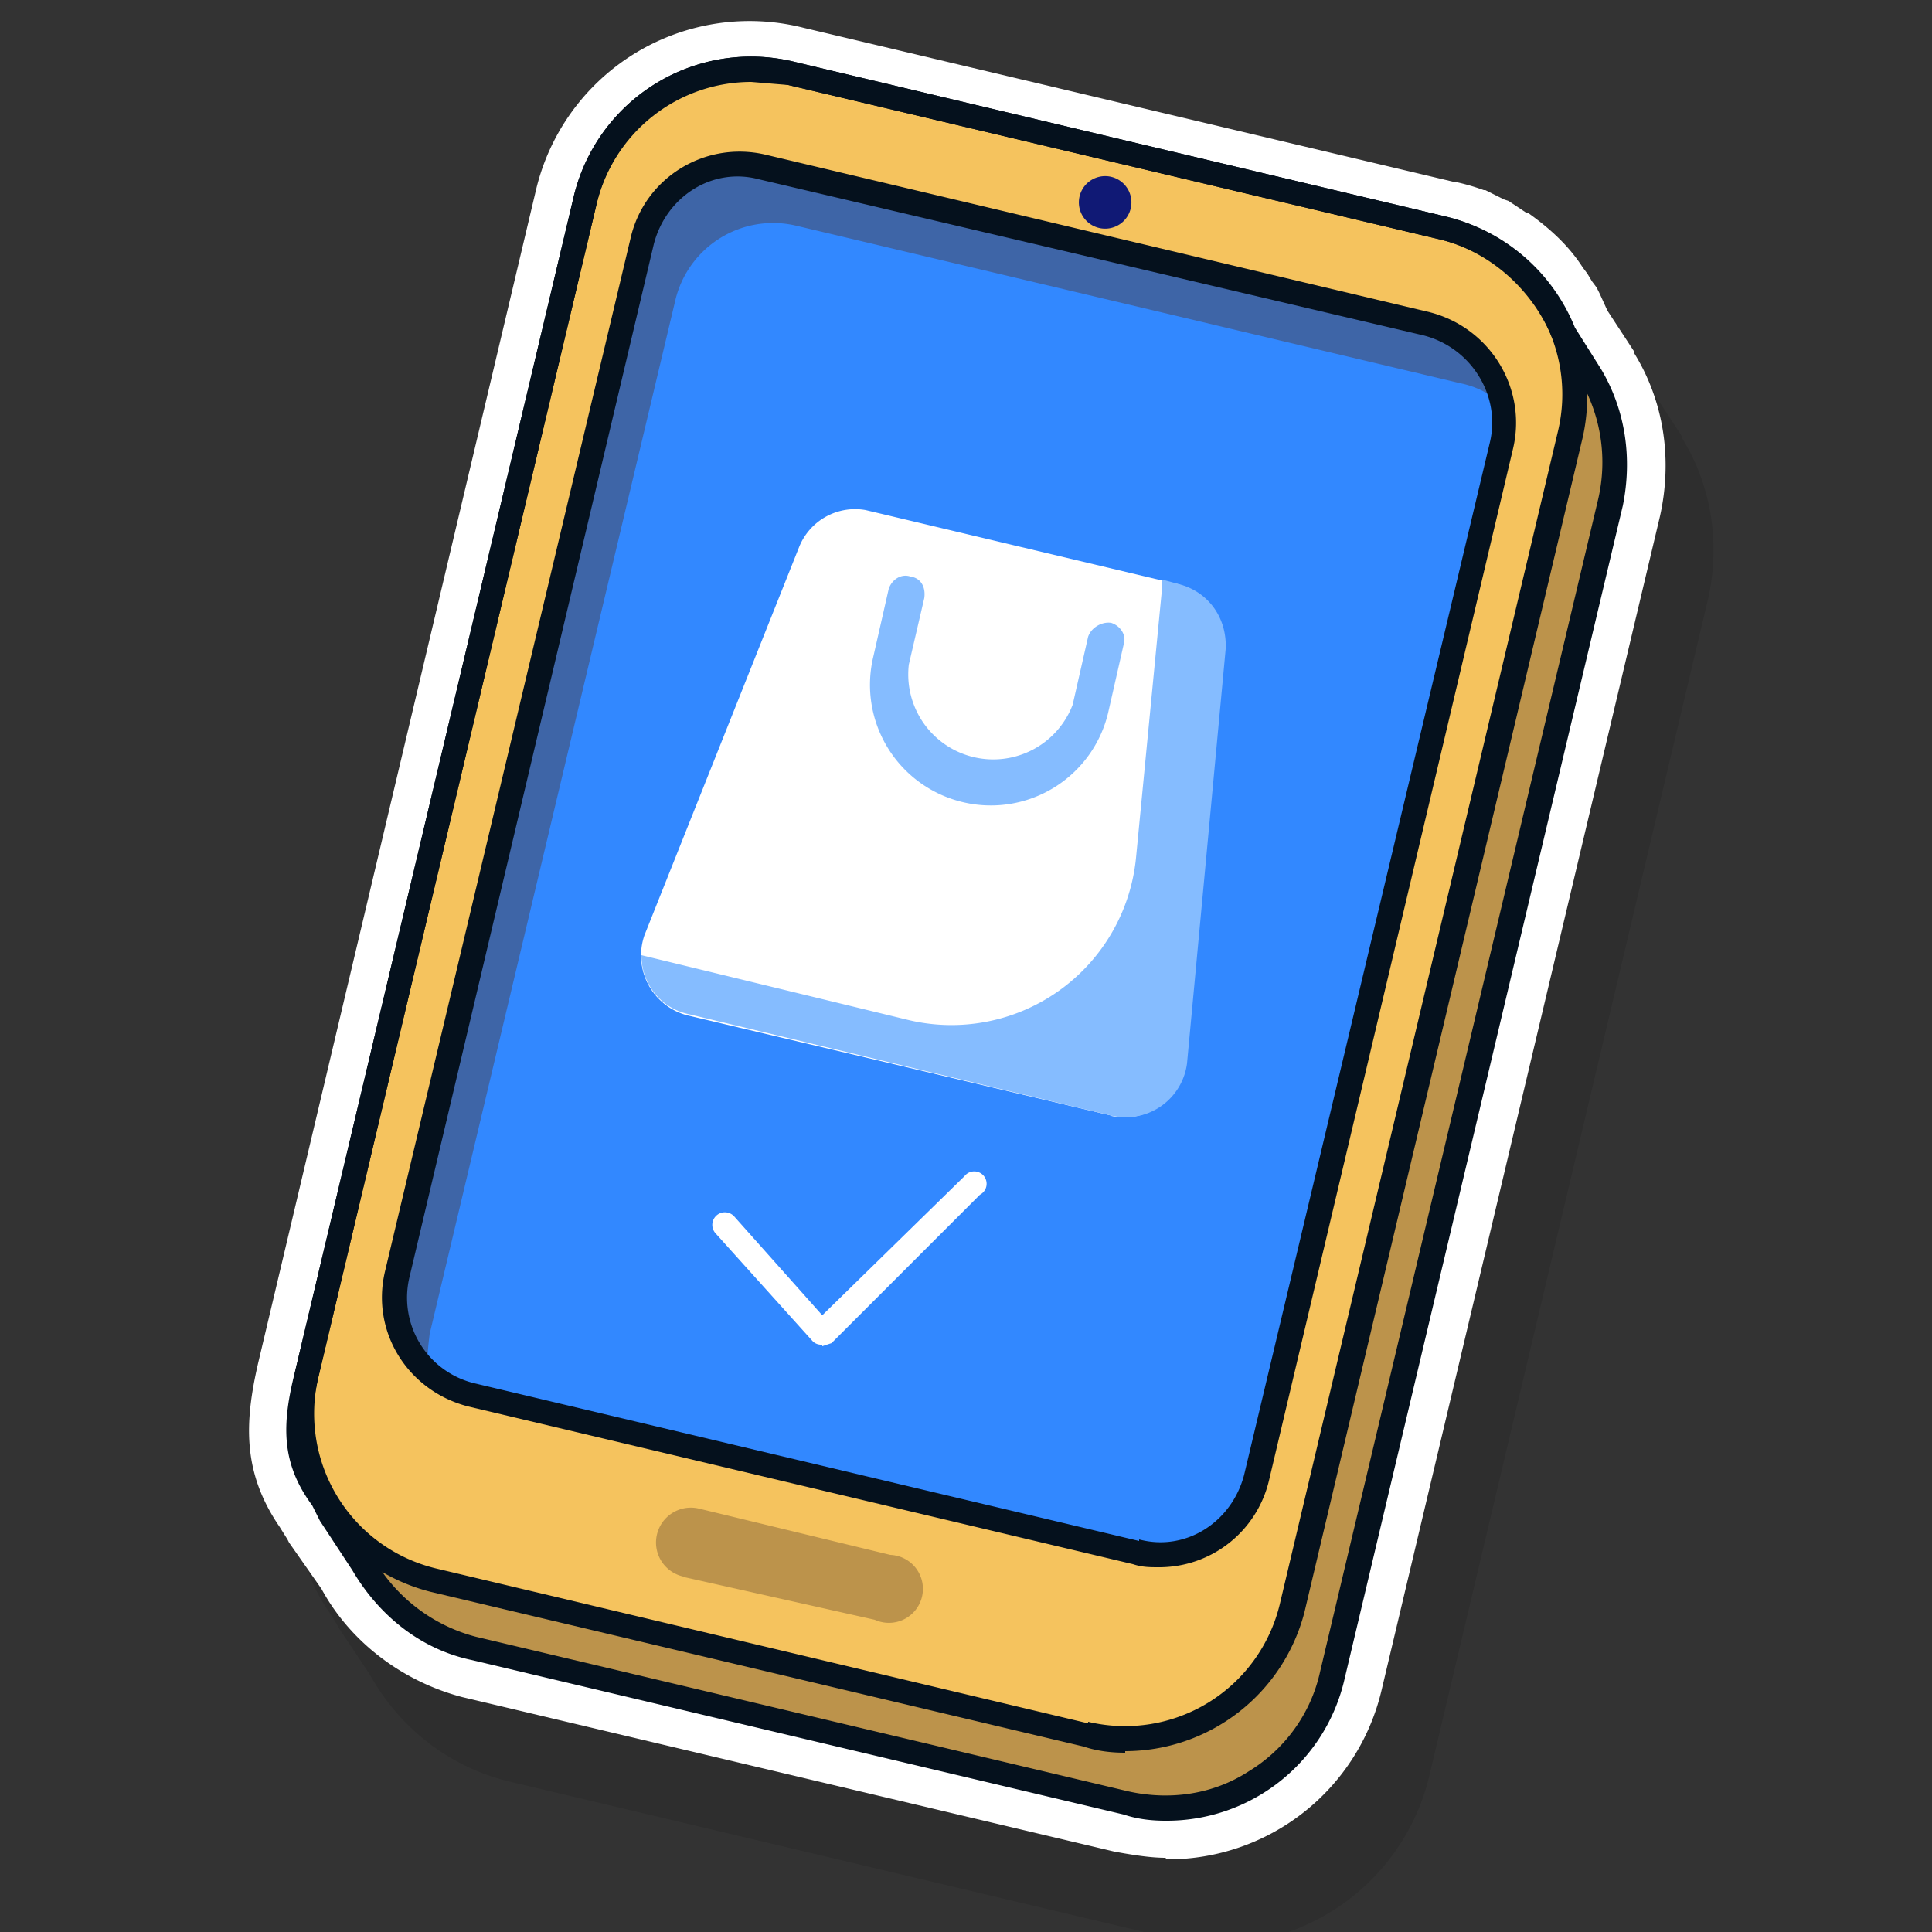
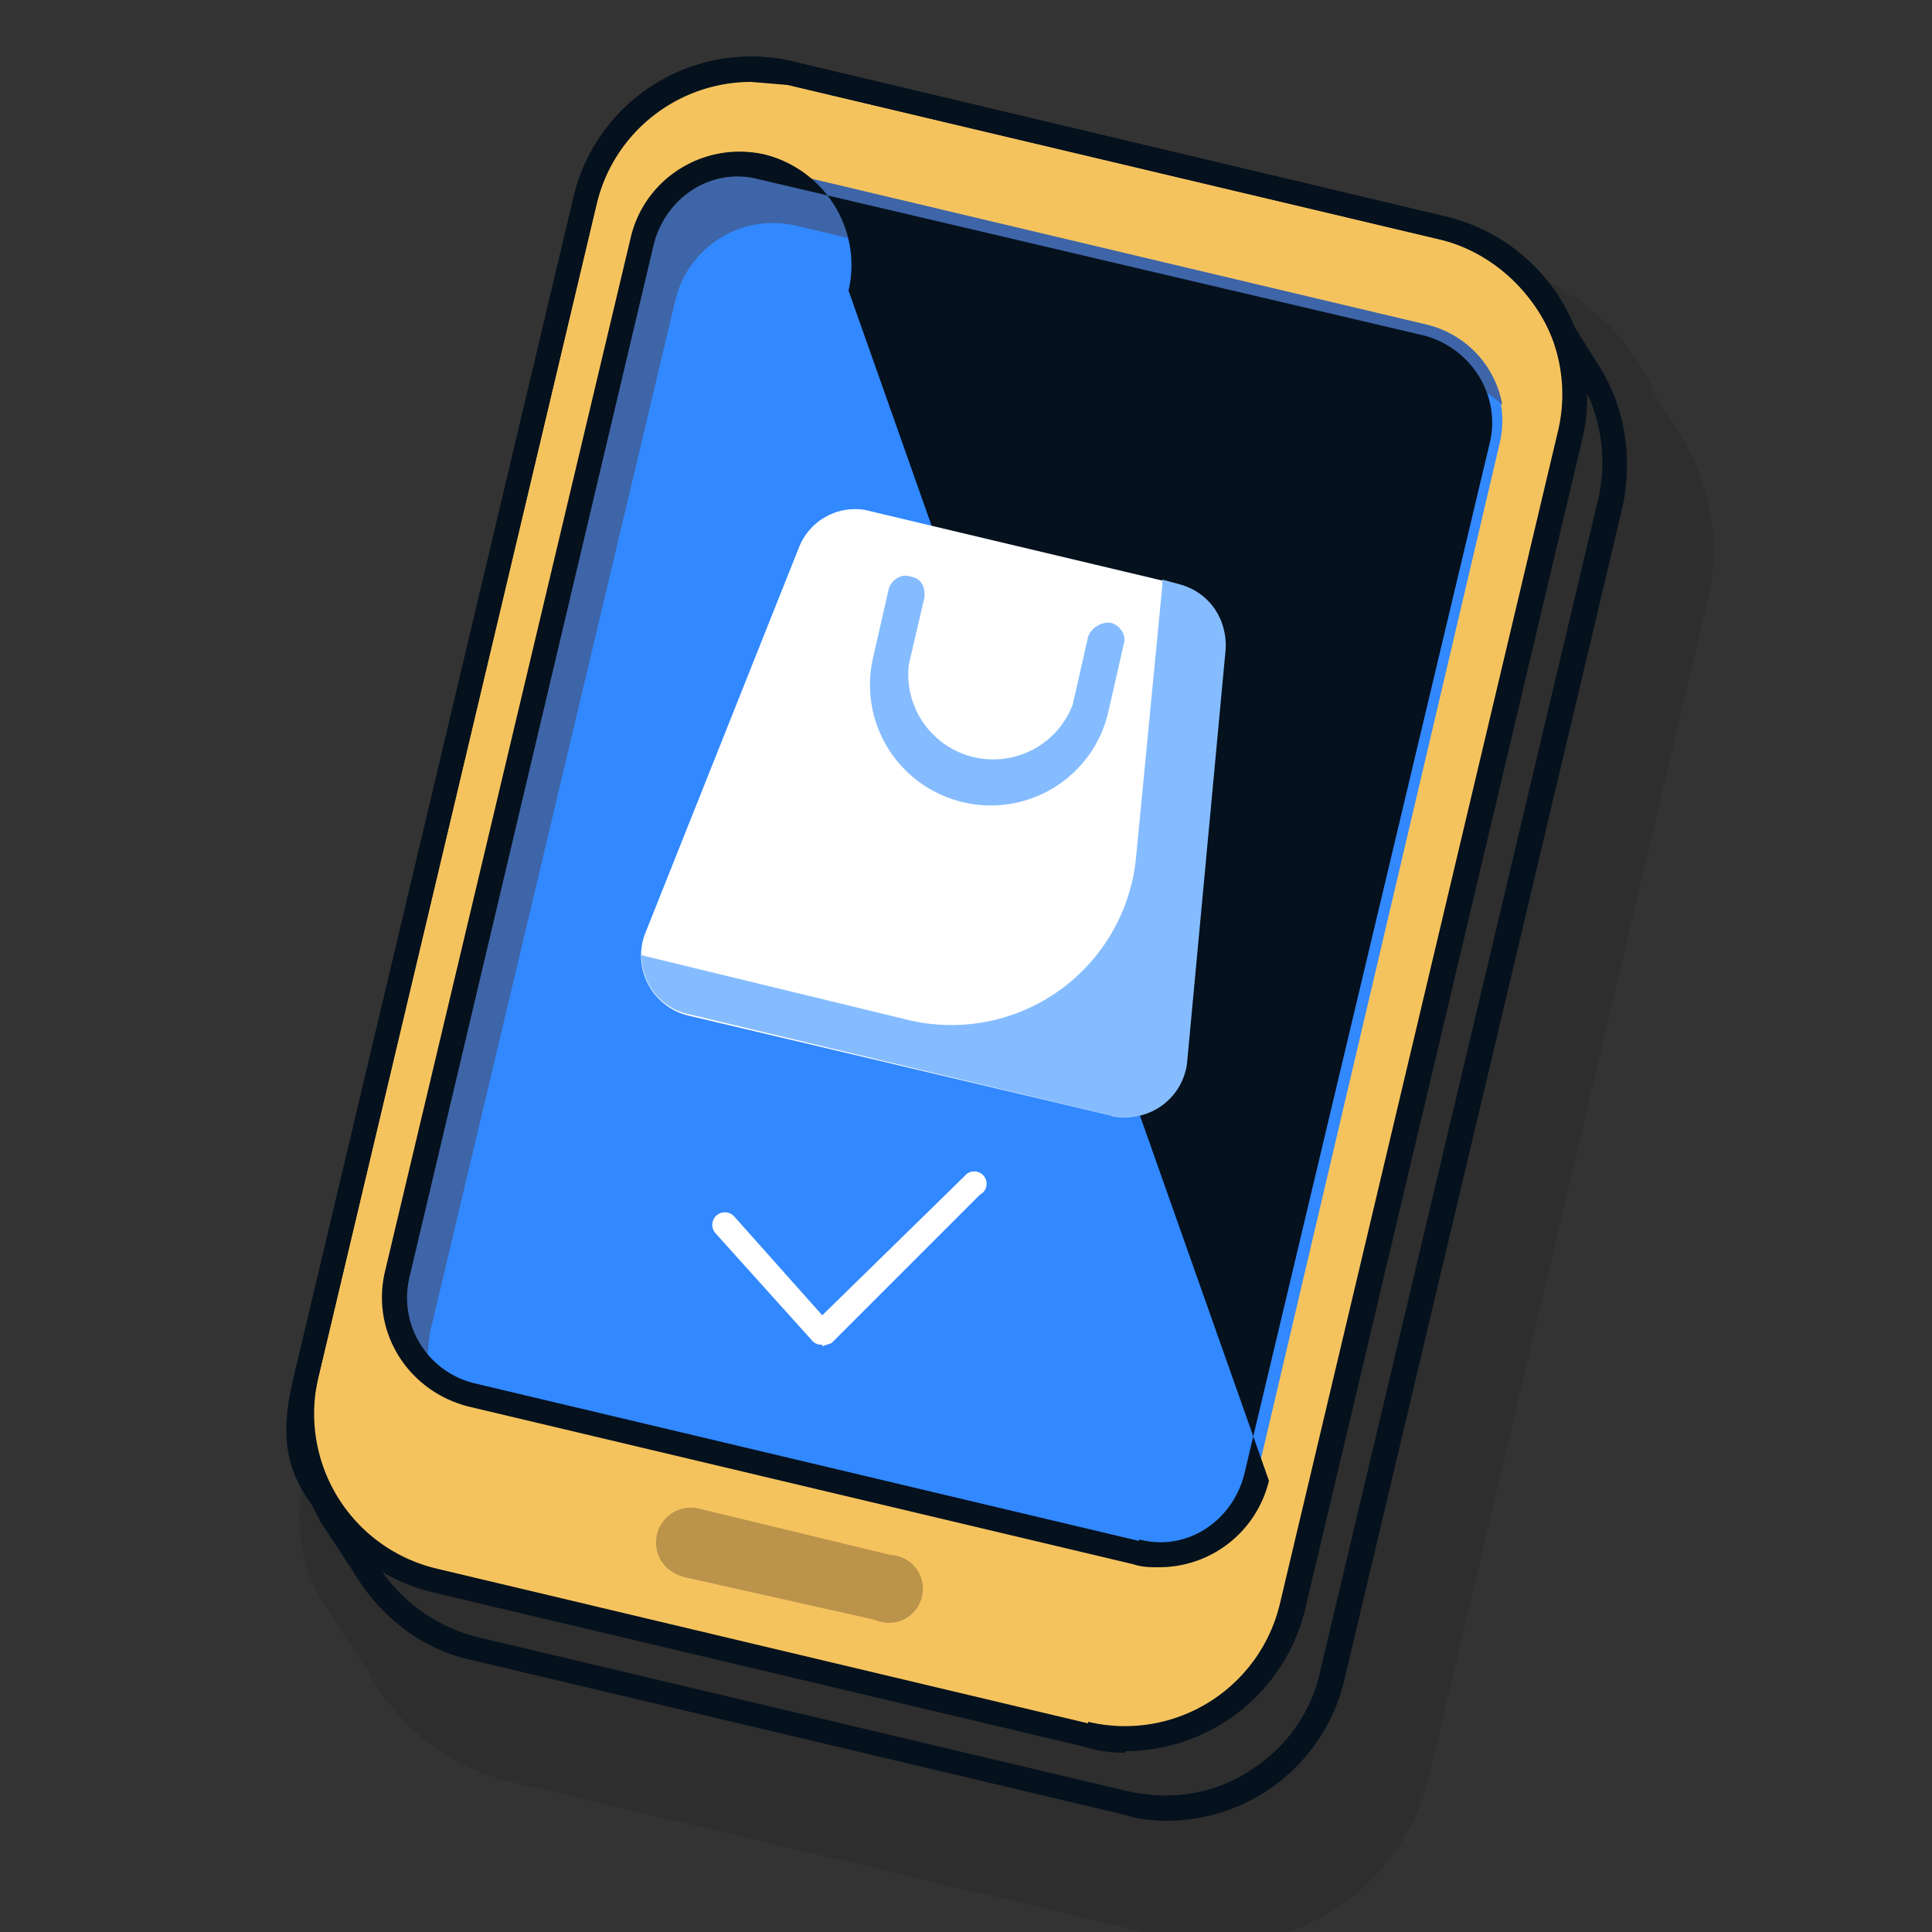
<svg xmlns="http://www.w3.org/2000/svg" width="127" height="127" viewBox="0 0 125 125" fill="none">
  <rect x="0" y="0" width="125" height="125" fill="#333333" stroke="none" />
  <g stroke="transparent" clip-path="url(#a)">
    <g style="mix-blend-mode:multiply" opacity=".1" fill="#000">
      <path d="M78.6 125.7c-1.1 0-2.2-.1-3.3-.4l-42.2-10c-3.9-.9-7.2-3.4-9.2-7l-2-3-.1-.2-.5-.8C19 101 19 97.6 20 93.7L38 18A14.2 14.2 0 0 1 55.1 7.2l42.2 10h.1a13.6 13.6 0 0 1 1.7.6l1.2.5.4.2 1.1.7.2.1c1.4 1 2.6 2.1 3.5 3.4l.3.4.3.5.2.4.1.1.2.3.5 1.2 1.7 2.6v.1c2 3.2 2.5 7 1.7 10.5l-18 76a14.2 14.2 0 0 1-13.9 11Zm-52.7-23 2 3 .2.3c1.3 2.4 3.5 4 6.1 4.7l42.2 10a9.5 9.5 0 0 0 11.4-7l18-76c.6-2.4.2-4.8-1-7L103 28l-.1-.3-.1-.1-.4-.9-.3-.5-.2-.3-.2-.3a9.2 9.2 0 0 0-3.2-2.8l-.3-.2-.7-.3-.3-.1-1-.3-42.2-10a9.4 9.4 0 0 0-11.4 7l-18 76c-.8 3.3-.7 4.9.7 6.7l.2.3.4.8Z" />
      <path d="M107.4 38.1c.7-3 .1-5.8-1.3-8.2l-2.7-4.3s-2.9-.5-4.3-.9L57 14.7C51 13.3 45 17 43.6 23l-18 75.9a11 11 0 0 0 0 5l-1-.4 2 3.2a11 11 0 0 0 7.3 5.5l42.1 10c6 1.4 12-2.2 13.4-8.2l18-76v.1Z" />
      <path d="M41 18.6 23 94.5c-1.4 6 2.3 12 8.3 13.3l42.1 10c6 1.4 12-2.2 13.4-8.2l18-75.9c1.4-6-2.3-12-8.3-13.4l-42.1-10c-6-1.4-12 2.3-13.4 8.3Z" />
      <path d="M44.7 21.2 29 88c-.8 3.5 1.3 7 4.8 7.8l43 10.2c3.5.8 7-1.3 7.8-4.8l15.8-66.9c.8-3.4-1.3-7-4.8-7.8l-43-10.1c-3.5-.9-7 1.3-7.8 4.8Z" />
      <path d="M31 91.8 46.8 25a6.5 6.5 0 0 1 7.8-4.8l43 10.2c1.1.2 2 .7 2.8 1.4a6.5 6.5 0 0 0-4.9-5.3l-43-10.1c-3.5-.9-7 1.3-7.8 4.8L29 88c-.6 2.4.3 4.8 2 6.4-.1-.9-.1-1.7.1-2.6Z" />
      <path d="M78.2 107c-.6 0-1.1 0-1.7-.2l-43-10.2c-3.9-1-6.3-4.9-5.4-8.8L43.9 21c1-4 4.9-6.3 8.8-5.4l43 10.2c3.9.9 6.3 4.8 5.4 8.7l-15.9 66.9a7.3 7.3 0 0 1-7 5.6Zm-1.3-1.8c3 .7 6-1.2 6.8-4.2l15.8-66.8c.8-3-1.1-6.2-4.2-6.9l-43-10.2c-3-.7-6 1.2-6.8 4.2L29.7 88.2a5.7 5.7 0 0 0 4.2 6.8l43 10.2ZM76.4 18.6a1.7 1.7 0 1 1-3.2-.8 1.7 1.7 0 0 1 3.2.8ZM47.3 107.5a2.2 2.2 0 1 1 1-4.3l12.5 2.9a2.2 2.2 0 1 1-1 4.3l-12.5-3Z" />
      <path d="m75.2 77.8-27.6-6.5A4 4 0 0 1 45 66l9.9-25a3.9 3.9 0 0 1 4.5-2.4l20.1 4.8c2 .4 3.2 2.2 3 4.1L80 74.4a4 4 0 0 1-4.8 3.4Z" />
      <path d="M65.5 57.5a7.8 7.8 0 0 1-5.8-9.4l1-4.4c.2-.6.8-1 1.4-.9.6.2 1 .8.9 1.4l-1 4.4A5.5 5.5 0 0 0 72.5 51l1-4.3c.2-.6.8-1 1.5-.9.6.2 1 .8.8 1.4l-1 4.4a7.8 7.8 0 0 1-9.4 5.8Z" />
      <path d="m80 74.4 2.4-26.9c.2-2-1-3.7-3-4.1l-1-.3v.4l-1.7 17.6A12 12 0 0 1 62 71.6l-17.4-4c0 1.6 1.2 3.2 3 3.7l27.6 6.5a4 4 0 0 0 4.8-3.4Z" />
      <path d="M78.6 123.3c-1 0-1.8 0-2.8-.3l-42.1-10c-3.3-.8-6.1-2.9-7.7-5.9l-2.1-3.1-.5-1c-2-2.7-2-5.2-1.1-8.7l18-75.9a11.8 11.8 0 0 1 14.3-8.8l42.1 10a12 12 0 0 1 8.3 7.1l1.8 2.8c1.6 2.7 2 5.8 1.4 8.8l-18 75.9a11.8 11.8 0 0 1-11.6 9.1ZM51.8 10.8a10.3 10.3 0 0 0-10 8l-18 75.9c-.8 3.1-.8 5.2.9 7.4v.1l.5 1 2.1 3.1c1.5 2.6 3.9 4.5 6.7 5.2l42.2 10c2.7.6 5.4.1 7.8-1.3 2.3-1.5 4-3.7 4.6-6.4l18-75.9c.6-2.6.2-5.3-1.2-7.6l-1.8-2.8v-.1c-1.3-3.2-4-5.5-7.3-6.3l-42.1-10-2.4-.3Z" />
      <path d="M76 119c-1 0-1.8-.2-2.8-.4l-42.1-10a12 12 0 0 1-8.9-14.3l18-75.9a11.8 11.8 0 0 1 14.4-8.8l42.1 10a12 12 0 0 1 8.9 14.3l-18 75.9a12 12 0 0 1-11.6 9.1Zm-2.4-2a10.3 10.3 0 0 0 12.4-7.6l18-75.9a10.3 10.3 0 0 0-7.6-12.4l-42.2-10a10.3 10.3 0 0 0-12.4 7.7l-18 75.9a10.3 10.3 0 0 0 7.7 12.4l42.1 10Z" />
-       <path d="M56.4 92.6a.8.8 0 0 1-.6-.2l-6.3-7a.8.8 0 1 1 1.2-1.1l5.7 6.4 9.1-9a.8.8 0 1 1 1.2 1.2l-9.8 9.5c-.1.2-.3.3-.5.3Z" />
    </g>
-     <path d="M75.4 120.2c-1 0-2.2-.2-3.3-.4l-42.2-10c-3.8-1-7.2-3.5-9.1-7l-2.1-3-.1-.2-.5-.8c-2.4-3.5-2.3-6.7-1.4-10.6l18-76A14.2 14.2 0 0 1 52 1.8l42.2 10h.1a13.6 13.6 0 0 1 1.7.5h.1l1.2.6.3.1 1.2.8h.1c1.4 1 2.6 2.1 3.5 3.5l.3.4.3.5.3.4.2.4.5 1.1 1.7 2.6v.1c2 3.2 2.5 7 1.7 10.6l-18 75.9a14.2 14.2 0 0 1-13.9 11Zm-52.7-23 2 3 .2.2c1.3 2.4 3.5 4.1 6.1 4.7l42.2 10a9.5 9.5 0 0 0 11.5-7l18-76c.5-2.3.1-4.8-1.1-7l-1.8-2.6-.1-.3-.1-.2-.4-.9-.3-.5-.2-.3-.2-.3a9.2 9.2 0 0 0-3.2-2.8L95 17l-.7-.4H94l-1-.4-42.2-10c-2.4-.6-5-.2-7.2 1.2a9.4 9.4 0 0 0-4.2 5.9l-18 75.9c-.8 3.3-.6 5 .7 6.8l.2.2.4.9Z" fill="#fff" />
-     <path d="M104.2 32.5c.7-2.9.1-5.8-1.3-8.2l-2.7-4.2-4.3-1-42.1-10c-6-1.4-12 2.3-13.4 8.3l-18 75.9a11 11 0 0 0 0 5l-1-.3 2.1 3.2a11 11 0 0 0 7.2 5.5l42.1 10c6 1.4 12-2.3 13.4-8.3l18-75.9Z" fill="#BC934B" />
    <path d="m37.8 13-18 76c-1.4 5.9 2.3 11.9 8.3 13.3l42.1 10c6 1.4 12-2.3 13.4-8.3l18-75.9c1.4-6-2.3-12-8.2-13.3l-42.2-10c-6-1.4-12 2.2-13.4 8.2Z" fill="#F5C35E" />
    <path d="M41.5 15.6 25.7 82.4c-.8 3.5 1.3 7 4.8 7.8l43 10.2c3.5.8 7-1.3 7.8-4.8L97 28.8c.9-3.5-1.3-7-4.8-7.8l-43-10.2c-3.5-.8-7 1.3-7.8 4.8Z" fill="#3288FF" />
    <path d="m27.8 86.3 15.9-66.9a6.5 6.5 0 0 1 7.8-4.8l43 10.2c1 .2 2 .7 2.7 1.4a6.5 6.5 0 0 0-4.9-5.2l-43-10.2c-3.5-.8-7 1.3-7.8 4.8L25.7 82.4c-.6 2.5.3 4.9 2 6.4-.1-.8 0-1.7.1-2.5Z" fill="#3E65A7" />
-     <path d="M75 101.4c-.6 0-1.1 0-1.7-.2L30.3 91c-3.9-1-6.3-4.8-5.4-8.7l15.9-66.9c.9-3.9 4.8-6.3 8.7-5.4l43 10.2c3.9 1 6.3 4.9 5.4 8.8L82.1 95.8a7.3 7.3 0 0 1-7.1 5.6Zm-1.3-1.8c3 .8 6-1.1 6.8-4.2l15.9-66.8c.7-3-1.2-6.1-4.3-6.9l-43-10.1c-3-.8-6 1.1-6.8 4.2L26.5 82.6a5.7 5.7 0 0 0 4.2 6.9l43 10.2Z" fill="#05111D" />
-     <path d="M73.2 13a1.7 1.7 0 1 1-3.2-.7 1.7 1.7 0 0 1 3.2.7Z" fill="#101975" />
+     <path d="M75 101.4c-.6 0-1.1 0-1.7-.2L30.3 91c-3.9-1-6.3-4.8-5.4-8.7l15.9-66.9c.9-3.9 4.8-6.3 8.7-5.4c3.9 1 6.3 4.9 5.4 8.8L82.1 95.8a7.3 7.3 0 0 1-7.1 5.6Zm-1.3-1.8c3 .8 6-1.1 6.8-4.2l15.9-66.8c.7-3-1.2-6.1-4.3-6.9l-43-10.1c-3-.8-6 1.1-6.8 4.2L26.5 82.6a5.7 5.7 0 0 0 4.2 6.9l43 10.2Z" fill="#05111D" />
    <path d="M44.2 102a2.2 2.2 0 1 1 1-4.4l12.4 3a2.2 2.2 0 1 1-1 4.2L44.1 102Z" fill="#BC934B" />
    <path d="m72 72.2-27.5-6.5a4 4 0 0 1-2.8-5.2l10-25.1A3.9 3.9 0 0 1 56 33l20.2 4.8c1.9.5 3.1 2.2 3 4.2l-2.5 26.8a4 4 0 0 1-4.8 3.4Z" fill="#fff" />
    <path d="M62.3 51.9a7.8 7.8 0 0 1-5.8-9.4l1-4.4c.2-.6.8-1 1.4-.8.7.1 1 .7.9 1.4l-1 4.3a5.5 5.5 0 0 0 10.6 2.6l1-4.4c.2-.6.9-1 1.5-.9.6.2 1 .8.8 1.4l-1 4.4a7.8 7.8 0 0 1-9.4 5.8Z" fill="#85BCFF" />
    <path d="M76.8 68.8 79.3 42c.1-2-1.1-3.7-3-4.2l-1.1-.3v.4l-1.7 17.6A12 12 0 0 1 58.8 66l-17.3-4.2c0 1.8 1.2 3.4 3 3.8L72 72.2a4 4 0 0 0 4.8-3.4Z" fill="#85BCFF" />
    <path d="M75.4 117.8c-.9 0-1.8-.1-2.7-.4l-42.2-10c-3.3-.7-6-2.9-7.7-5.8l-2.1-3.2-.5-1c-2-2.7-2-5.2-1.1-8.7l18-75.9A11.8 11.8 0 0 1 51.4 4l42.1 10a12 12 0 0 1 8.4 7.2l1.7 2.7c1.6 2.7 2 5.8 1.4 8.8l-18 75.9a11.8 11.8 0 0 1-11.6 9.2ZM48.6 5.3a10.3 10.3 0 0 0-10 7.9l-18 75.9c-.7 3.2-.8 5.2.9 7.5l.5 1 2.1 3.1c1.5 2.7 4 4.5 6.7 5.2l42.2 10c2.7.6 5.5.2 7.8-1.3 2.3-1.4 4-3.7 4.6-6.4l18-75.9c.6-2.6.2-5.3-1.1-7.6l-1.8-2.7-.1-.2c-1.3-3.1-4-5.5-7.2-6.3L51 5.5l-2.4-.2Z" fill="#05111D" />
    <path d="M72.8 113.4c-.9 0-1.8-.1-2.7-.4l-42.2-10a12 12 0 0 1-8.8-14.3l18-75.9A11.8 11.8 0 0 1 51.4 4l42.1 10a12 12 0 0 1 8.9 14.3l-18 76a12 12 0 0 1-11.6 9Zm-2.4-2a10.3 10.3 0 0 0 12.4-7.6l18-75.9a10.3 10.3 0 0 0-7.6-12.4L51 5.5a10.3 10.3 0 0 0-12.4 7.7l-18 75.9a10.3 10.3 0 0 0 7.7 12.4l42.1 10Z" fill="#05111D" />
    <path d="M53.2 87a.8.8 0 0 1-.6-.2l-6.3-7a.8.8 0 1 1 1.2-1.1l5.7 6.4 9.2-9a.8.8 0 1 1 1 1.2l-9.6 9.6-.6.2Z" fill="#fff" />
  </g>
  <defs>
    <clipPath id="a">
      <path fill="#fff" d="M0 0h127v127H0z" />
    </clipPath>
  </defs>
</svg>